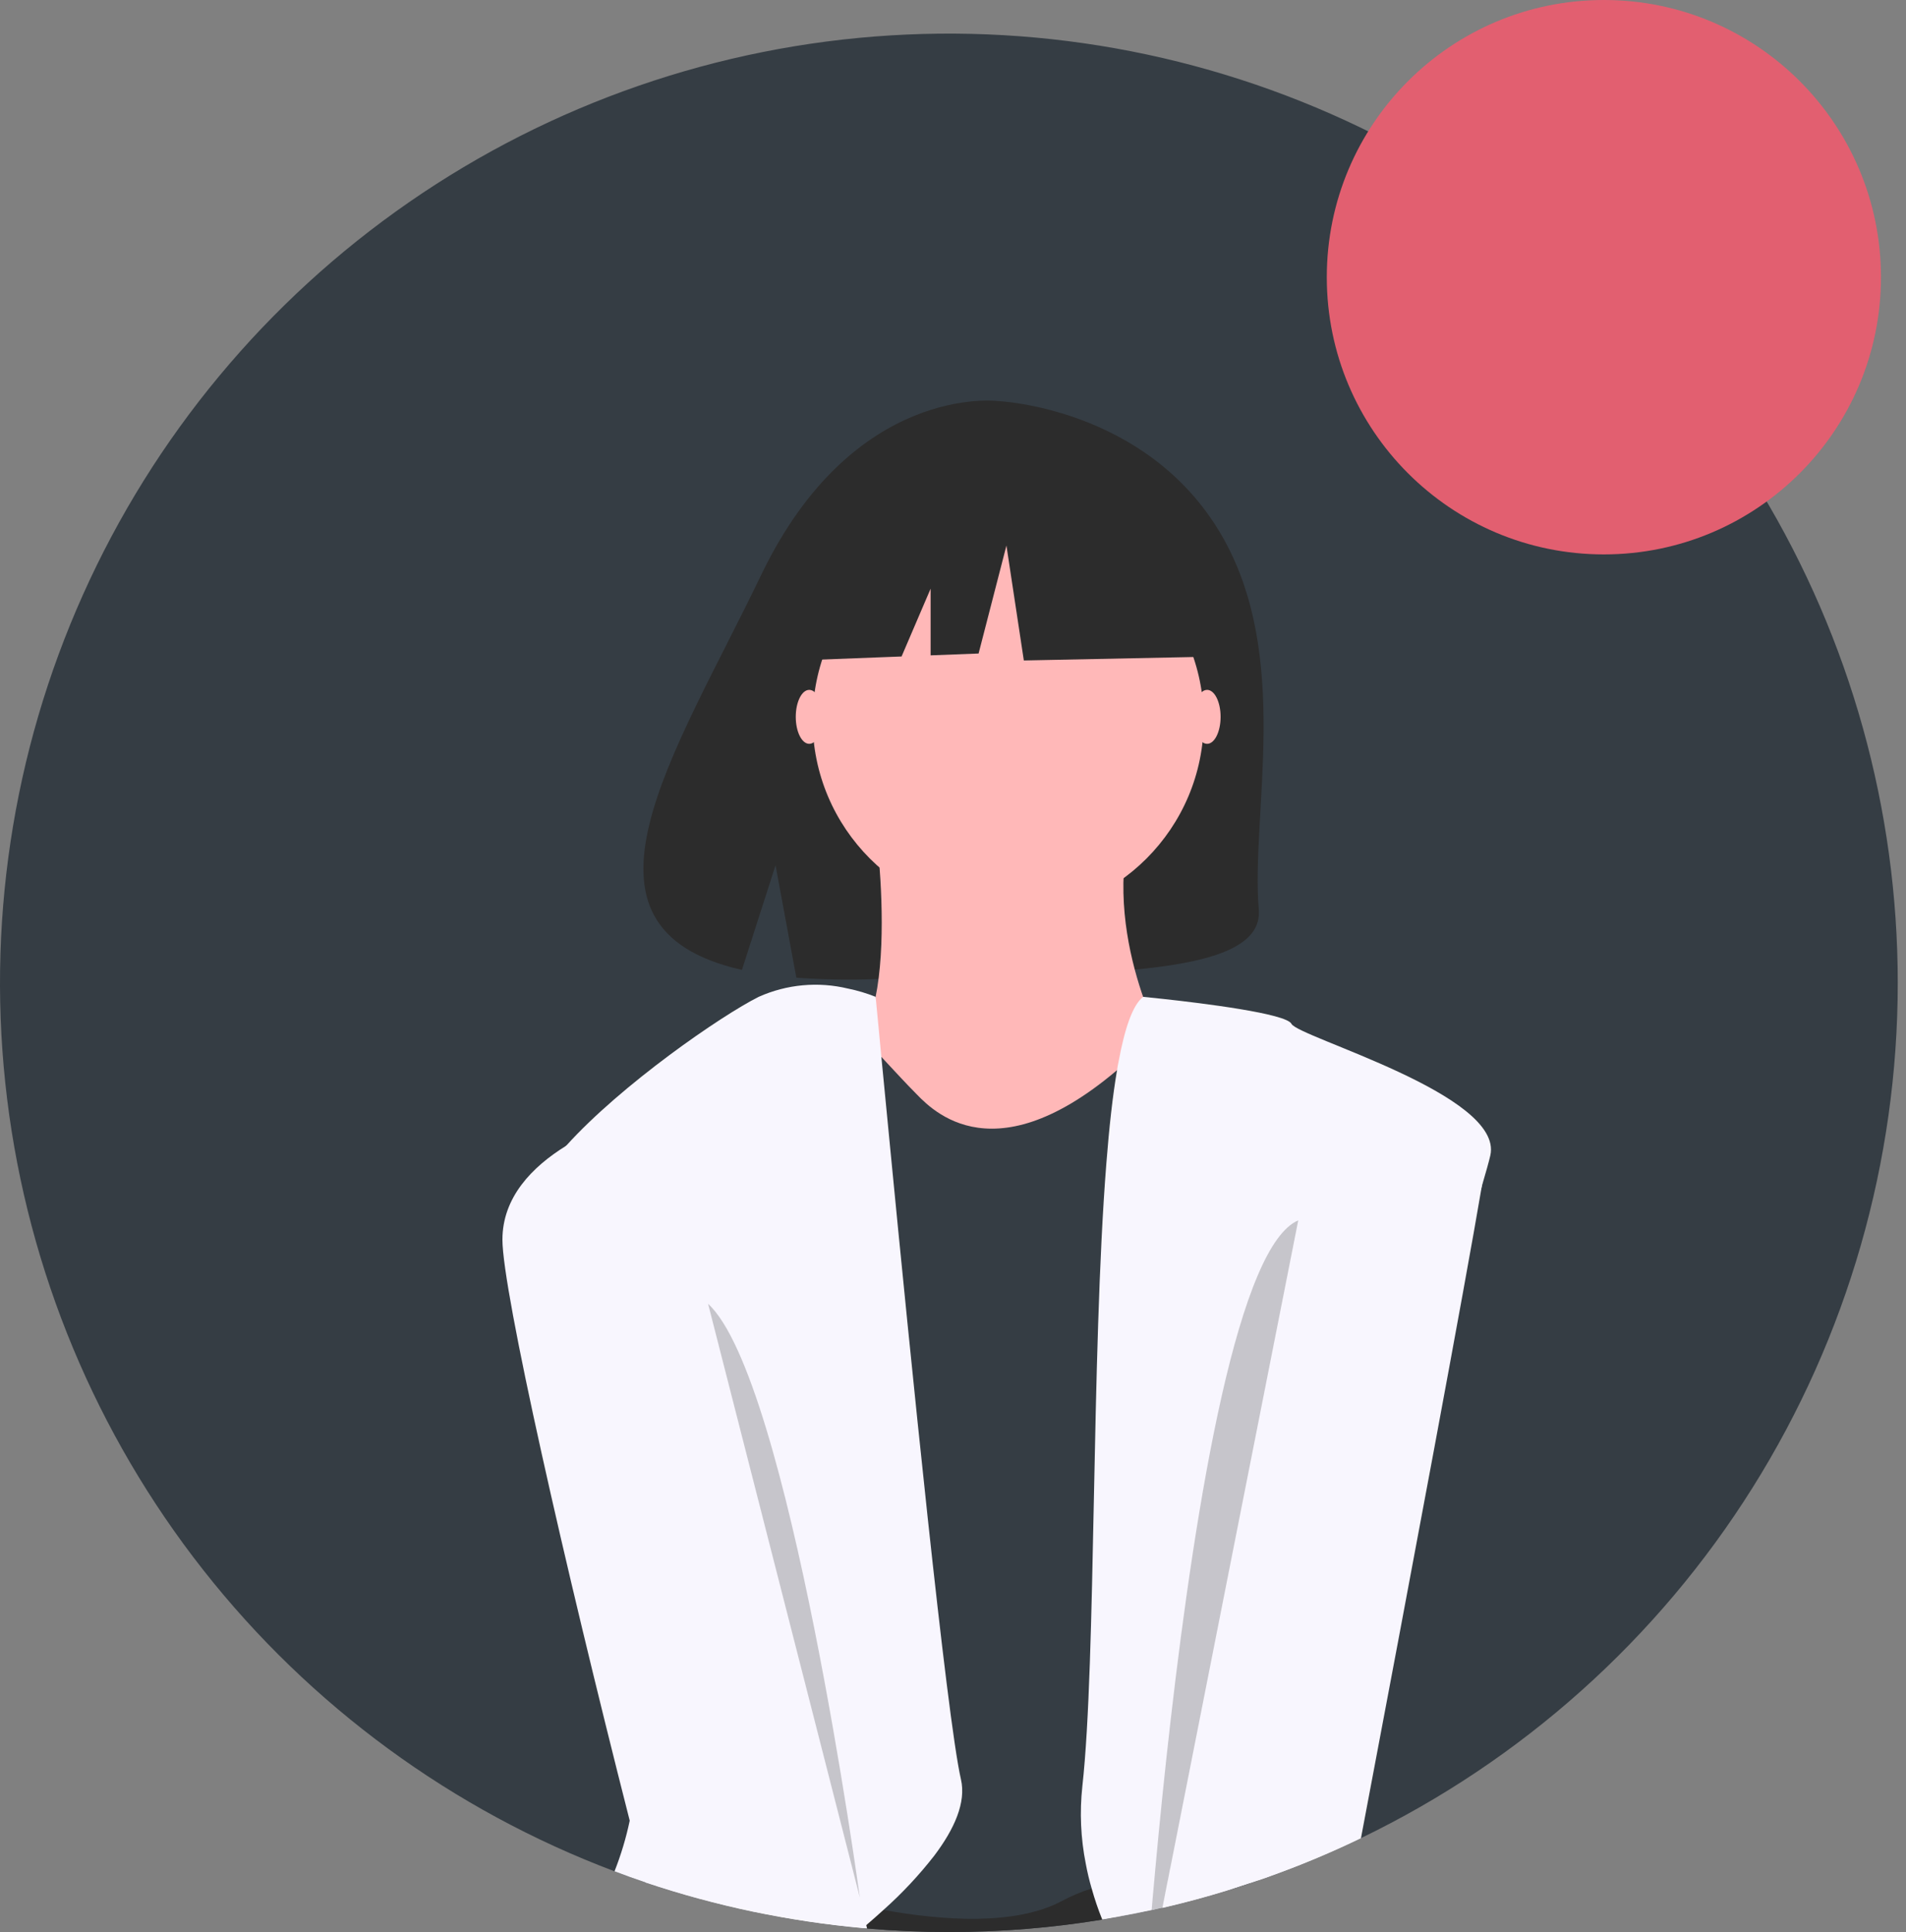
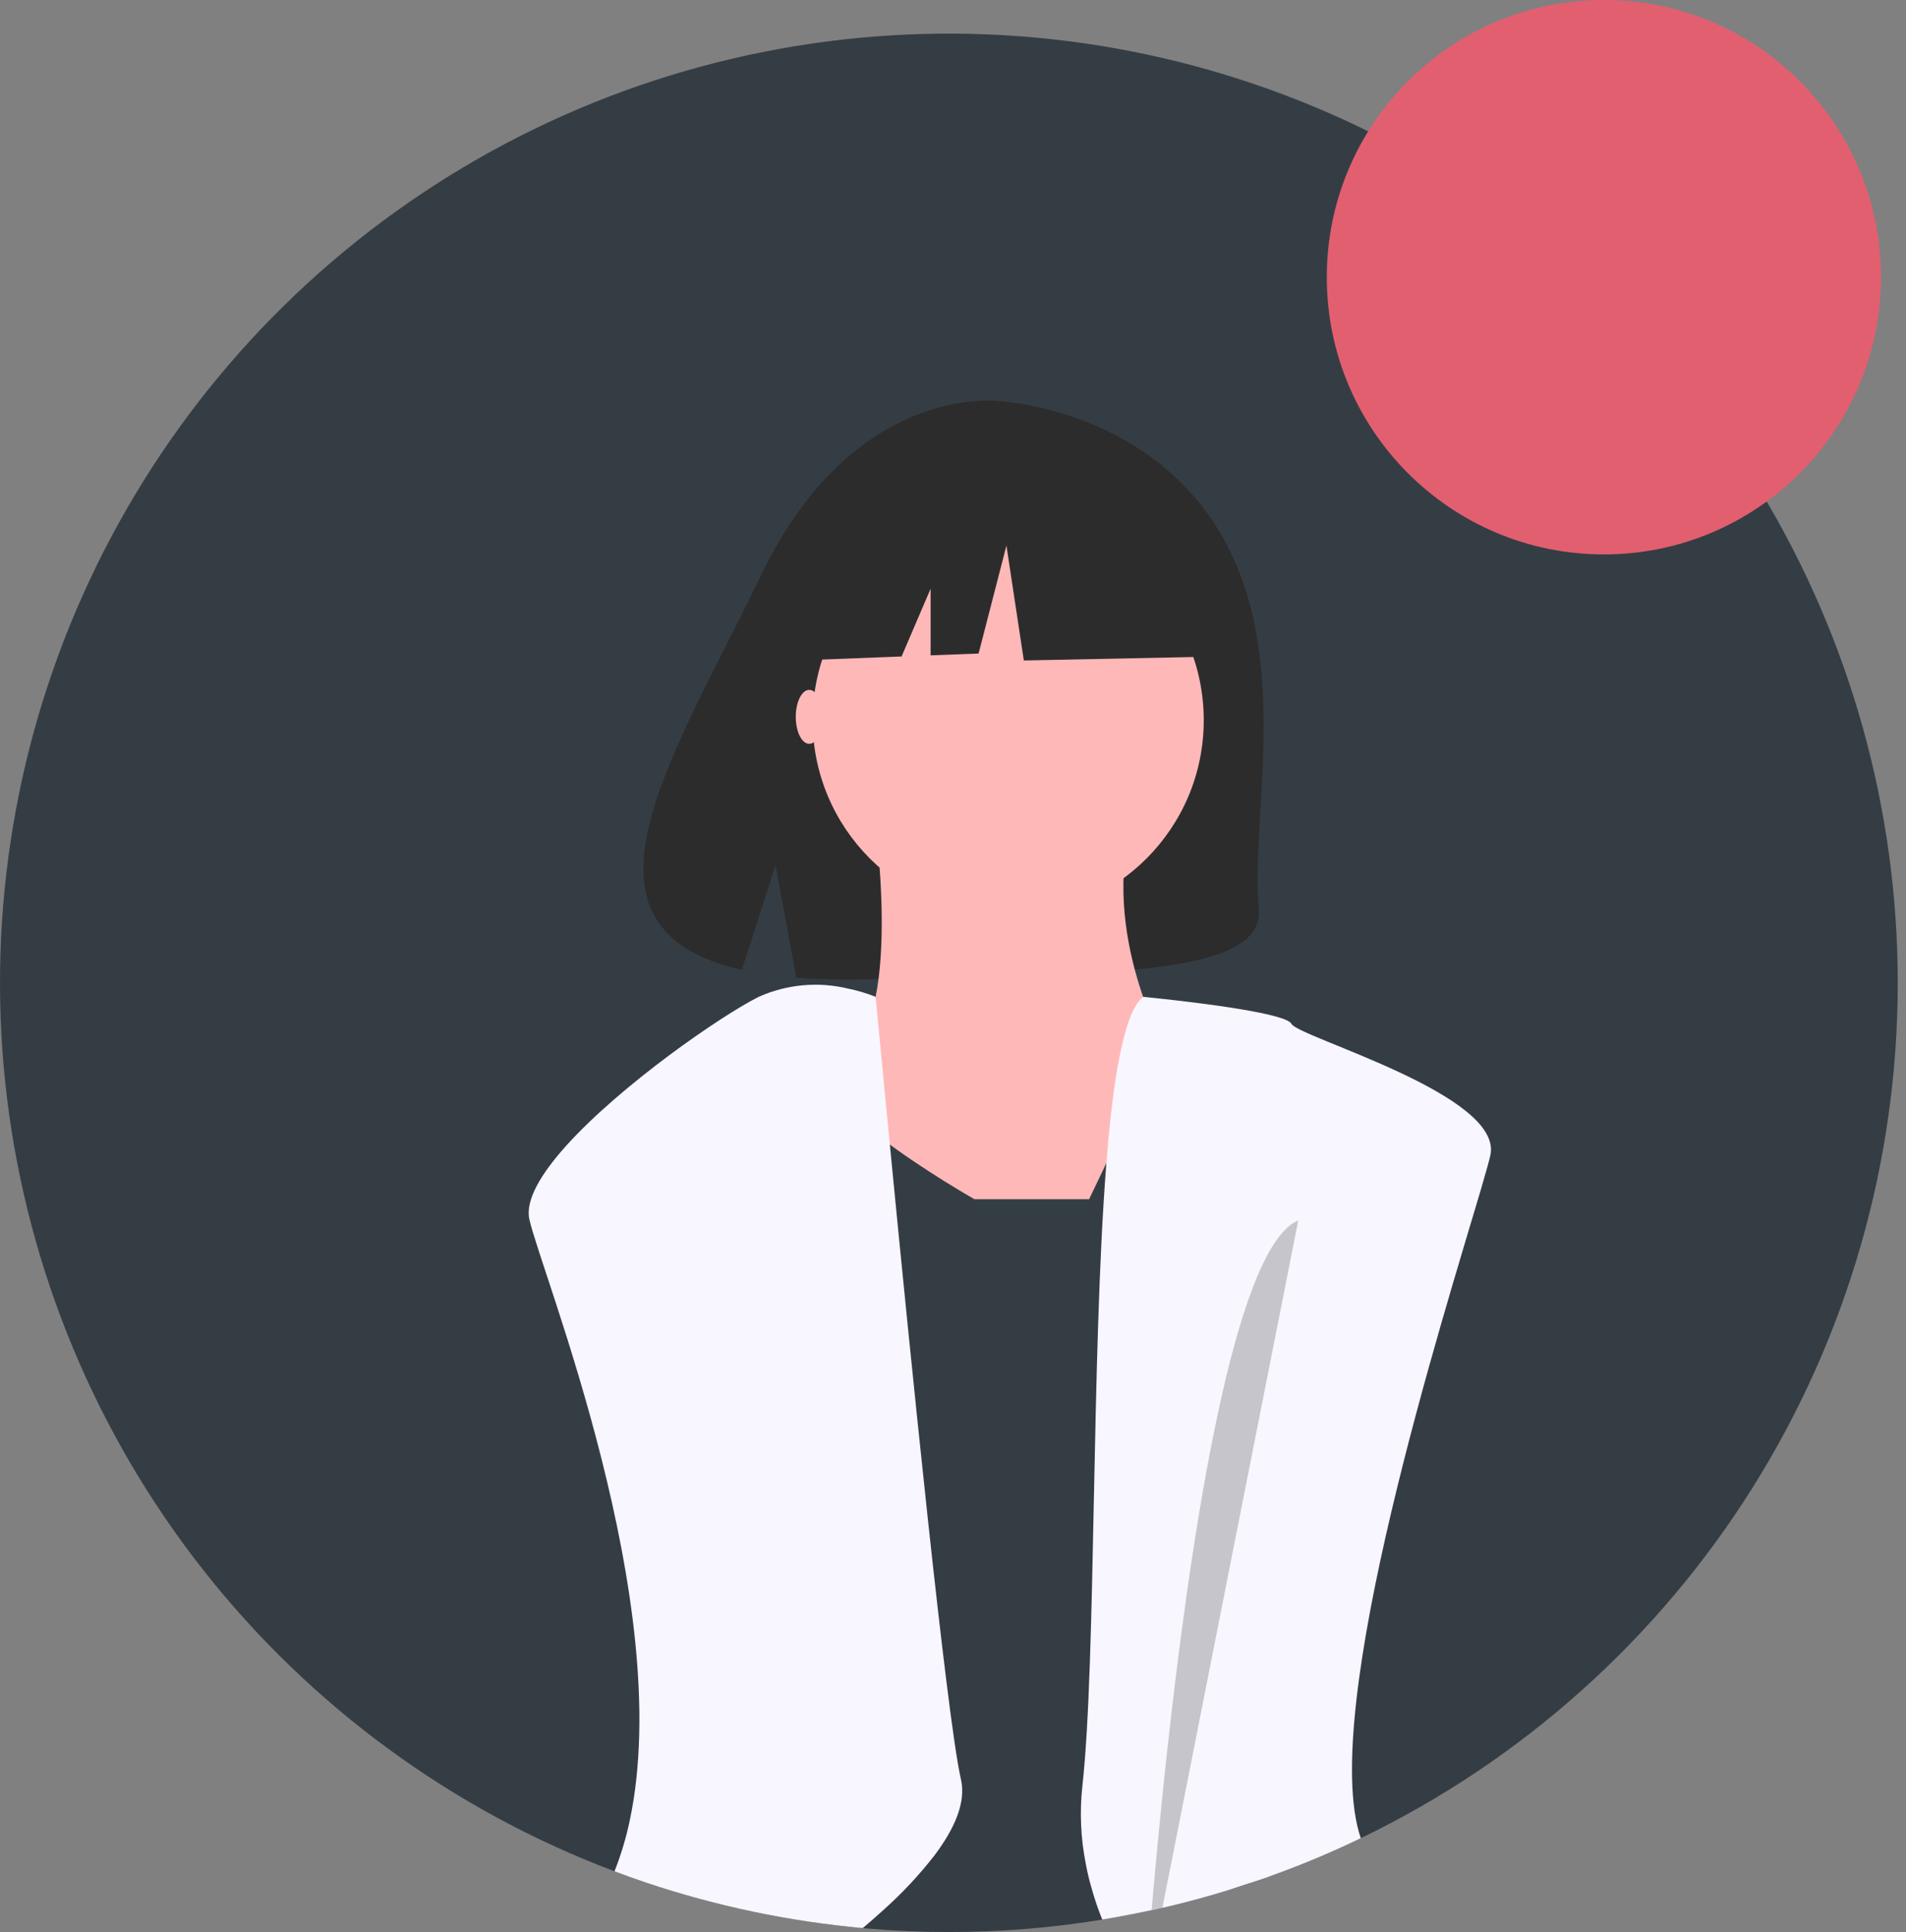
<svg xmlns="http://www.w3.org/2000/svg" width="227" height="230" viewBox="0 0 227 230" fill="none">
  <rect x="0" y="0" width="227" height="230" fill="#808080" stroke="none" />
  <path d="M226.018 117C226.023 138.268 220.026 159.105 208.717 177.117C197.408 195.128 181.246 209.583 162.088 218.82C162.078 218.82 162.078 218.82 162.068 218.83C158.634 220.488 155.116 221.967 151.528 223.26C150.958 223.48 150.378 223.68 149.788 223.87C148.588 224.3 147.368 224.69 146.138 225.06C143.608 225.84 141.042 226.53 138.438 227.13H138.428L138.358 227.15L138.198 227.18C137.858 227.26 137.508 227.34 137.158 227.41C135.218 227.84 133.258 228.21 131.278 228.52C125.242 229.511 119.135 230.006 113.018 230C109.738 230 106.478 229.86 103.268 229.58C103.094 229.573 102.921 229.557 102.748 229.53C93.946 228.734 85.267 226.911 76.888 224.1C75.648 223.68 74.408 223.24 73.188 222.77C53.89 215.504 36.948 203.096 24.197 186.891C11.446 170.685 3.372 151.3 0.849 130.834C-1.674 110.369 1.451 89.603 9.886 70.786C18.32 51.969 31.742 35.819 48.698 24.084C65.654 12.349 85.497 5.477 106.079 4.213C126.661 2.948 147.196 7.339 165.461 16.91C183.726 26.481 199.024 40.867 209.699 58.51C220.373 76.152 226.017 96.379 226.018 117Z" fill="#353D44" />
  <path d="M99.592 118.268C99.592 118.268 126.096 106.719 138.545 118.918C150.993 131.118 105.214 127.102 99.592 118.268Z" fill="#353D44" />
  <path d="M145.358 63.496C136.451 48.447 118.829 47.745 118.829 47.745C118.829 47.745 101.658 45.549 90.643 68.47C80.376 89.835 66.207 110.462 88.362 115.463L92.364 103.008L94.842 116.391C97.997 116.618 101.161 116.672 104.322 116.553C128.049 115.787 150.645 116.777 149.917 108.263C148.95 96.944 153.928 77.977 145.358 63.496Z" fill="#2C2C2C" />
-   <path d="M149.788 223.87C150.378 223.68 150.958 223.48 151.528 223.26L151.398 223.08L149.788 222.99L139.368 222.43H139.358L137.608 222.34L129.318 221.89L111.268 220.91L101.598 220.39L101.108 220.36H100.988L94.178 219.99L91.958 219.87L89.848 227.61C94.106 228.506 98.413 229.147 102.748 229.53C102.92 229.557 103.093 229.573 103.268 229.58C106.478 229.86 109.738 230 113.018 230C119.134 230.006 125.242 229.511 131.278 228.52C133.258 228.21 135.218 227.84 137.158 227.41C137.508 227.34 137.858 227.26 138.198 227.18L138.358 227.15L138.428 227.13H138.438C141.038 226.53 143.604 225.84 146.138 225.06L149.788 223.87Z" fill="#2C2C2C" />
  <path d="M104.008 96.181C104.008 96.181 108.024 122.685 99.993 125.898C91.961 129.111 116.056 142.764 116.056 142.764H129.709L138.544 124.292C138.544 124.292 130.512 109.835 135.331 96.181C140.15 82.528 104.008 96.181 104.008 96.181Z" fill="#FFB8B8" />
-   <path d="M149.787 223.87V129.91C149.787 129.91 148.767 120.26 140.677 122.77C139.85 123.034 139.047 123.369 138.277 123.77C136.938 124.494 135.66 125.327 134.457 126.26C133.997 126.61 133.527 126.99 133.037 127.4C132.997 127.43 132.957 127.47 132.917 127.5C117.657 140.35 110.437 131.52 108.827 129.91C108.237 129.33 106.697 127.68 104.967 125.82V125.81C104.217 125.01 103.437 124.17 102.697 123.35C100.407 120.88 98.387 118.67 98.387 118.67L90.357 125.09L92.317 173.77L92.777 185.25V185.26L92.927 188.83V188.85L94.177 219.99L94.367 224.69C97.086 225.554 99.846 226.282 102.637 226.87C103.457 227.04 104.327 227.21 105.217 227.37C112.177 228.63 120.937 229.28 126.497 226.29C127.621 225.688 128.799 225.195 130.017 224.82C132.436 224.093 134.952 223.746 137.477 223.79C138.017 223.8 138.547 223.82 139.077 223.85H139.087C141.472 224.019 143.833 224.424 146.137 225.06L149.787 223.87Z" fill="#353D44" />
  <path d="M111.268 220.91C109.451 223.242 107.426 225.404 105.218 227.37C104.538 227.99 103.858 228.59 103.168 229.18C103.028 229.3 102.888 229.41 102.748 229.53C93.946 228.734 85.267 226.911 76.888 224.1C75.648 223.68 74.408 223.24 73.188 222.77C73.96 220.815 74.566 218.797 74.998 216.74C80.528 190.82 64.448 151.48 63.048 145.17C62.538 142.9 64.418 139.75 67.428 136.4C73.998 129.11 85.948 120.87 90.358 118.67C93.702 117.174 97.447 116.829 101.008 117.69H101.018C102.135 117.919 103.229 118.247 104.288 118.67V118.68C104.298 118.83 104.408 119.97 104.598 121.92C104.698 122.99 104.818 124.29 104.968 125.81V125.82C105.238 128.66 105.578 132.2 105.978 136.24V136.25C108.388 161.14 112.748 204.46 114.448 211.83C115.078 214.56 113.678 217.72 111.268 220.91Z" fill="#F8F6FE" />
  <path d="M149.787 223.87C150.377 223.68 150.957 223.48 151.527 223.26C155.115 221.967 158.633 220.488 162.067 218.83C156.927 203.81 172.117 156.06 176.467 141.28V141.26C176.977 139.53 177.337 138.25 177.497 137.54C179.107 130.31 154.607 123.49 153.807 121.88C153.187 120.66 143.237 119.43 138.547 118.92C137.097 118.76 136.147 118.67 136.147 118.67C134.907 119.63 133.957 122.39 133.217 126.4C133.147 126.72 133.087 127.06 133.037 127.4C132.507 130.5 132.097 134.25 131.767 138.46C129.947 161.42 130.567 197.7 128.907 212.64C128.571 215.726 128.709 218.846 129.317 221.89C129.5 222.878 129.733 223.856 130.017 224.82C130.367 226.076 130.787 227.312 131.277 228.52C133.257 228.21 135.217 227.84 137.157 227.41C137.507 227.34 137.857 227.26 138.197 227.18L138.357 227.15L138.427 227.13H138.437C141.037 226.53 143.604 225.84 146.137 225.06L149.787 223.87Z" fill="#F8F6FE" />
-   <path d="M143.765 88.551C144.652 88.551 145.371 87.113 145.371 85.339C145.371 83.564 144.652 82.126 143.765 82.126C142.877 82.126 142.158 83.564 142.158 85.339C142.158 87.113 142.877 88.551 143.765 88.551Z" fill="#FFB8B8" />
  <path d="M96.38 88.551C97.267 88.551 97.986 87.113 97.986 85.339C97.986 83.564 97.267 82.126 96.38 82.126C95.493 82.126 94.773 83.564 94.773 85.339C94.773 87.113 95.493 88.551 96.38 88.551Z" fill="#FFB8B8" />
-   <path d="M149.788 223.87C150.378 223.68 150.958 223.48 151.528 223.26C155.115 221.967 158.634 220.489 162.068 218.83C162.067 218.836 162.068 218.841 162.069 218.846C162.071 218.852 162.074 218.856 162.078 218.86C162.076 218.846 162.08 218.832 162.088 218.82C168.088 187.14 174.448 153.25 176.468 141.28V141.26C176.818 139.18 177.038 137.77 177.098 137.14C177.898 129.11 157.818 129.11 157.818 129.11L154.618 145.28L149.788 169.71L148.128 178.1L139.358 222.43L139.078 223.85L138.428 227.13H138.438C141.038 226.53 143.604 225.84 146.138 225.06L149.788 223.87Z" fill="#F8F6FE" />
-   <path d="M102.748 229.53C93.946 228.733 85.267 226.911 76.888 224.099C76.258 221.669 75.628 219.21 74.998 216.74C67.188 186.09 59.838 153.66 59.838 147.58C59.838 142.55 63.348 138.92 67.428 136.4C71.311 134.131 75.525 132.484 79.918 131.52C79.918 131.52 82.478 142.17 86.158 157.53C88.128 165.73 90.408 175.27 92.778 185.25V185.26C95.538 196.84 98.428 208.999 101.108 220.359C101.538 222.199 101.965 224.013 102.388 225.799V225.84C102.394 225.852 102.397 225.866 102.398 225.88C102.478 226.209 102.558 226.539 102.638 226.87C102.818 227.65 102.998 228.42 103.168 229.18C103.208 229.31 103.238 229.44 103.268 229.58C103.094 229.573 102.92 229.556 102.748 229.53Z" fill="#F8F6FE" />
-   <path opacity="0.2" d="M84.332 155.213L102.403 225.883C102.403 225.883 93.97 164.048 84.332 155.213Z" fill="black" />
+   <path opacity="0.2" d="M84.332 155.213L102.403 225.883Z" fill="black" />
  <path opacity="0.2" d="M131.277 228.52L137.157 227.38V227.41C135.217 227.84 133.257 228.21 131.277 228.52Z" fill="black" />
  <path opacity="0.2" d="M154.618 145.28L149.788 169.71L148.128 178.1L139.368 222.43H139.358L139.088 223.85H139.078L138.438 227.13H138.428L138.358 227.15L138.198 227.18L137.158 227.38C137.248 226.26 137.358 225.06 137.478 223.79C137.518 223.32 137.558 222.84 137.608 222.34C139.488 201.91 143.498 166.62 149.788 151.84C151.268 148.36 152.878 146.02 154.618 145.28Z" fill="black" />
  <path d="M120.073 109.032C132.936 109.032 143.364 98.604 143.364 85.741C143.364 72.877 132.936 62.449 120.073 62.449C107.209 62.449 96.781 72.877 96.781 85.741C96.781 98.604 107.209 109.032 120.073 109.032Z" fill="#FFB8B8" />
  <path d="M141.418 62.046L124.009 52.927L99.968 56.657L94.994 78.626L107.376 78.15L110.835 70.079V78.017L116.548 77.797L119.864 64.947L121.937 78.626L142.247 78.212L141.418 62.046Z" fill="#2C2C2C" />
  <path d="M191.018 66C209.243 66 224.018 51.225 224.018 33C224.018 14.775 209.243 0 191.018 0C172.792 0 158.018 14.775 158.018 33C158.018 51.225 172.792 66 191.018 66Z" fill="#E25F70" />
</svg>